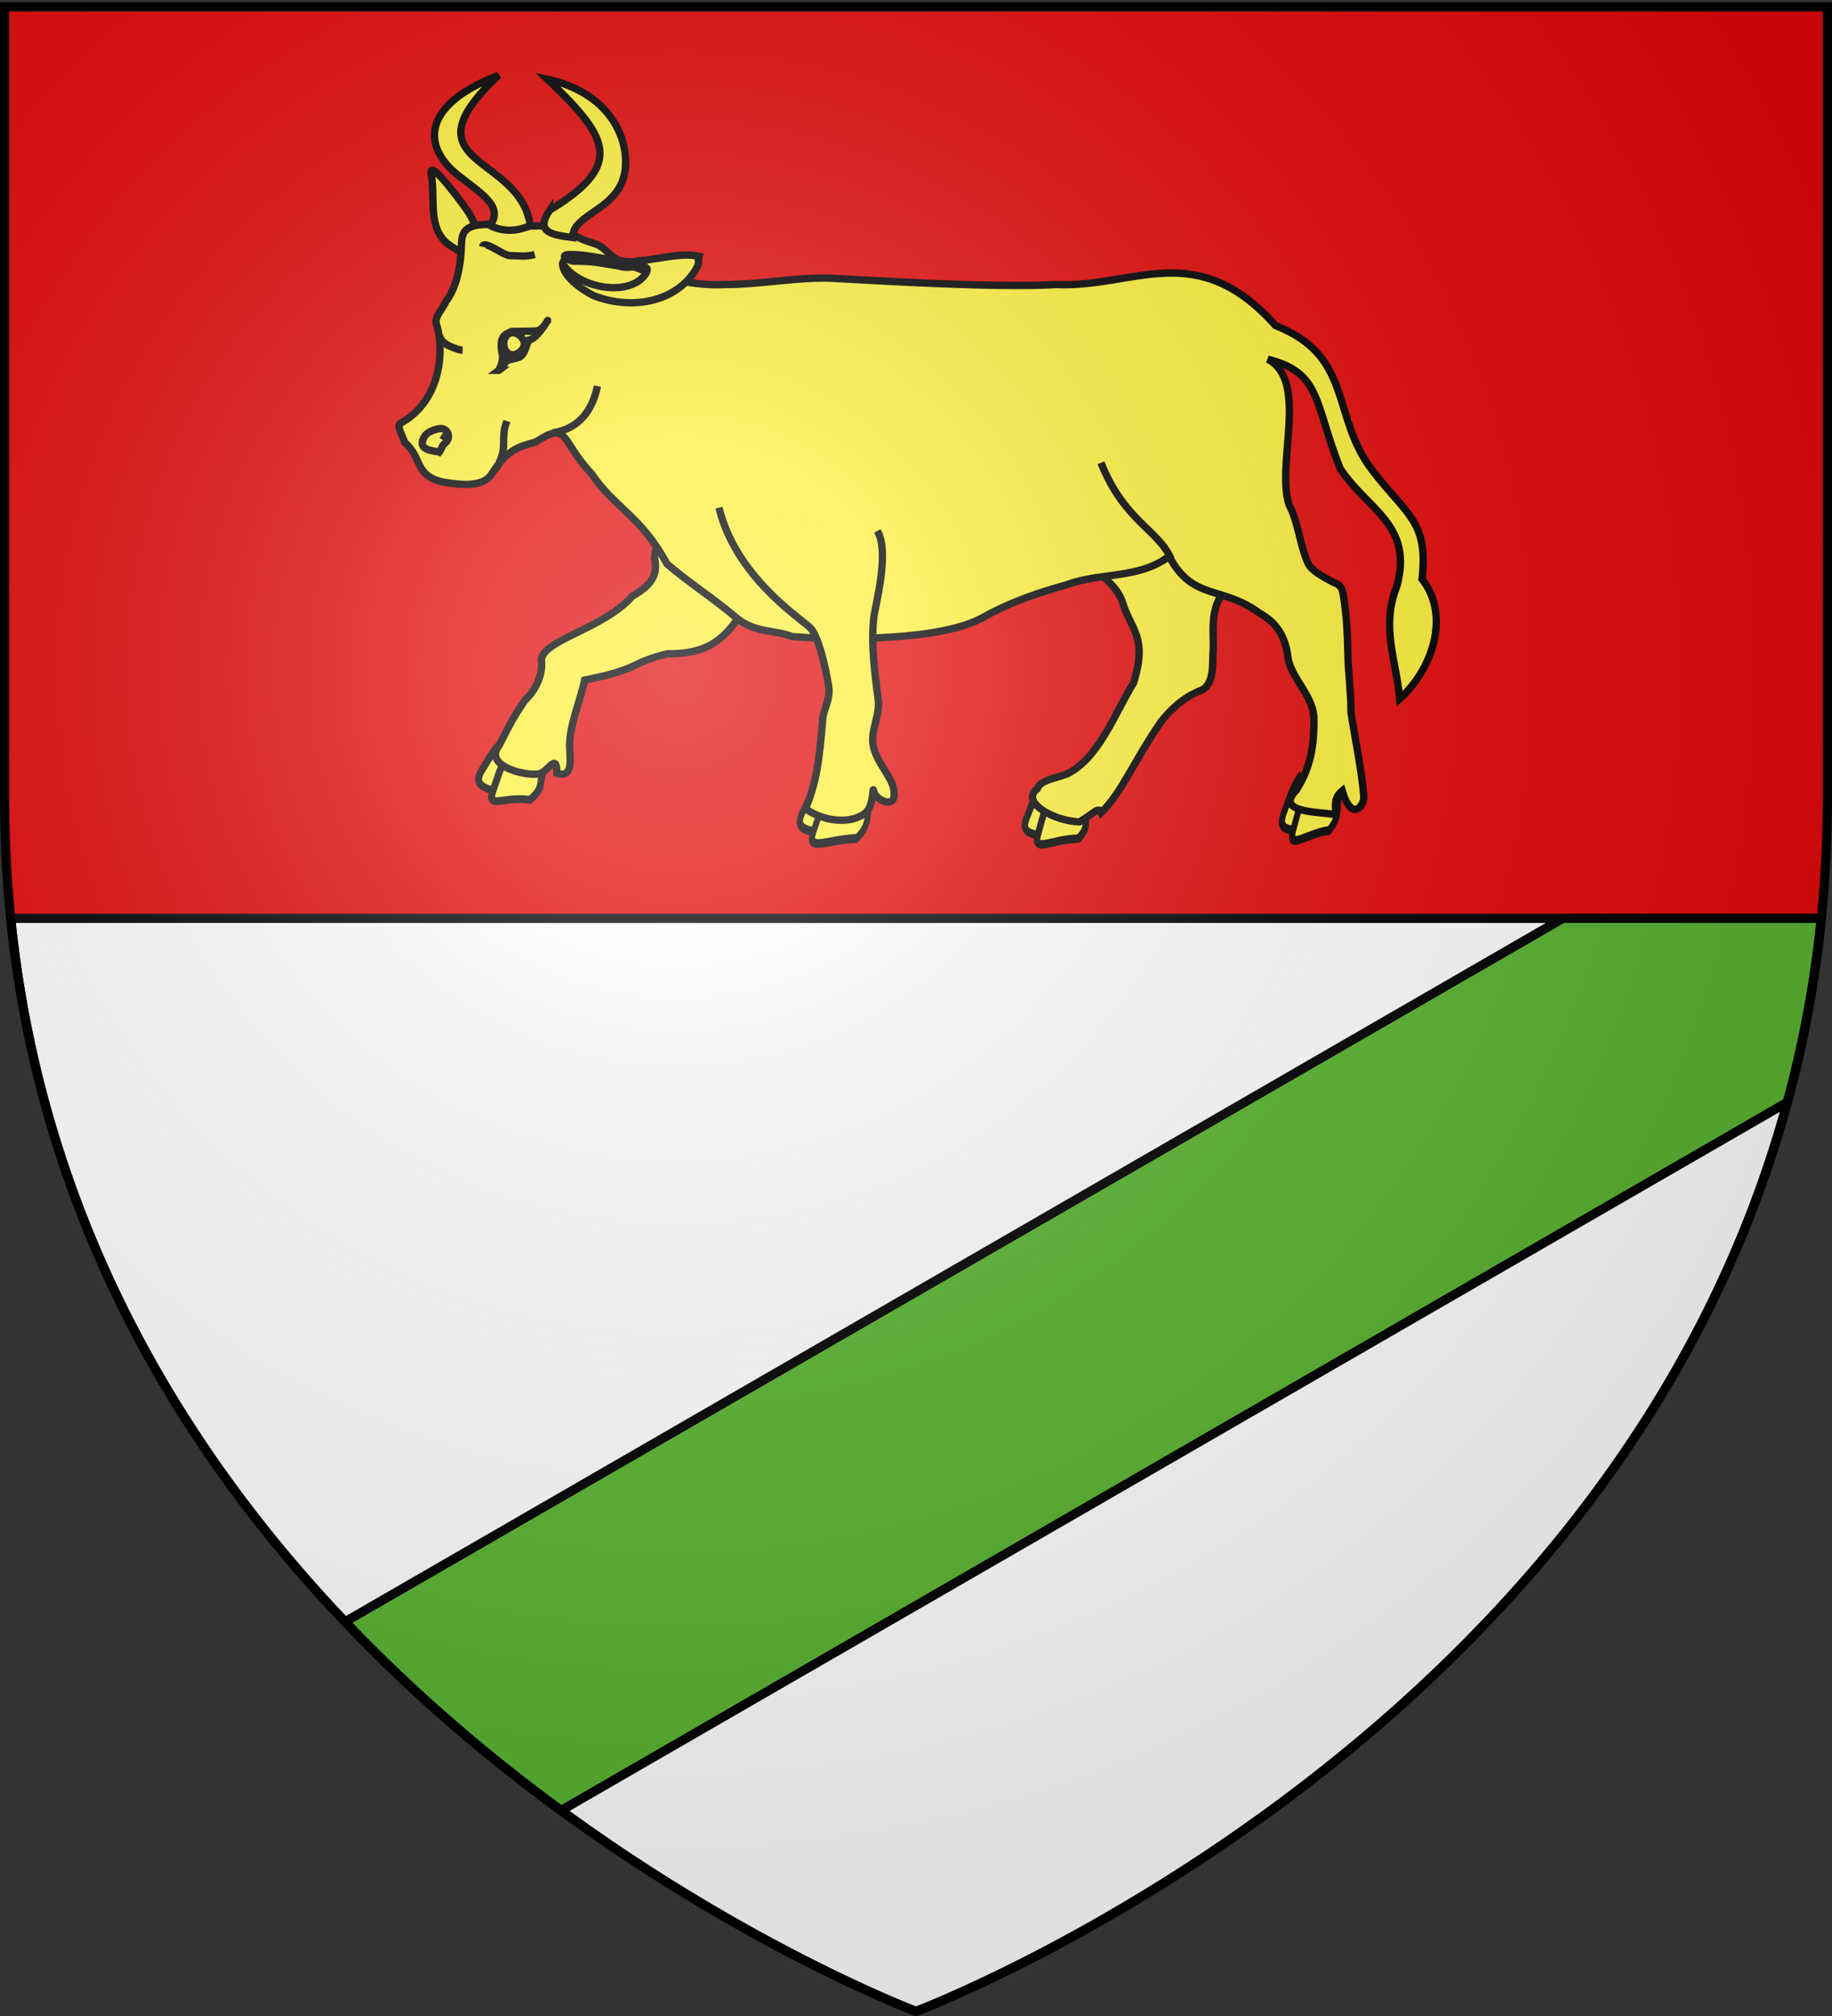
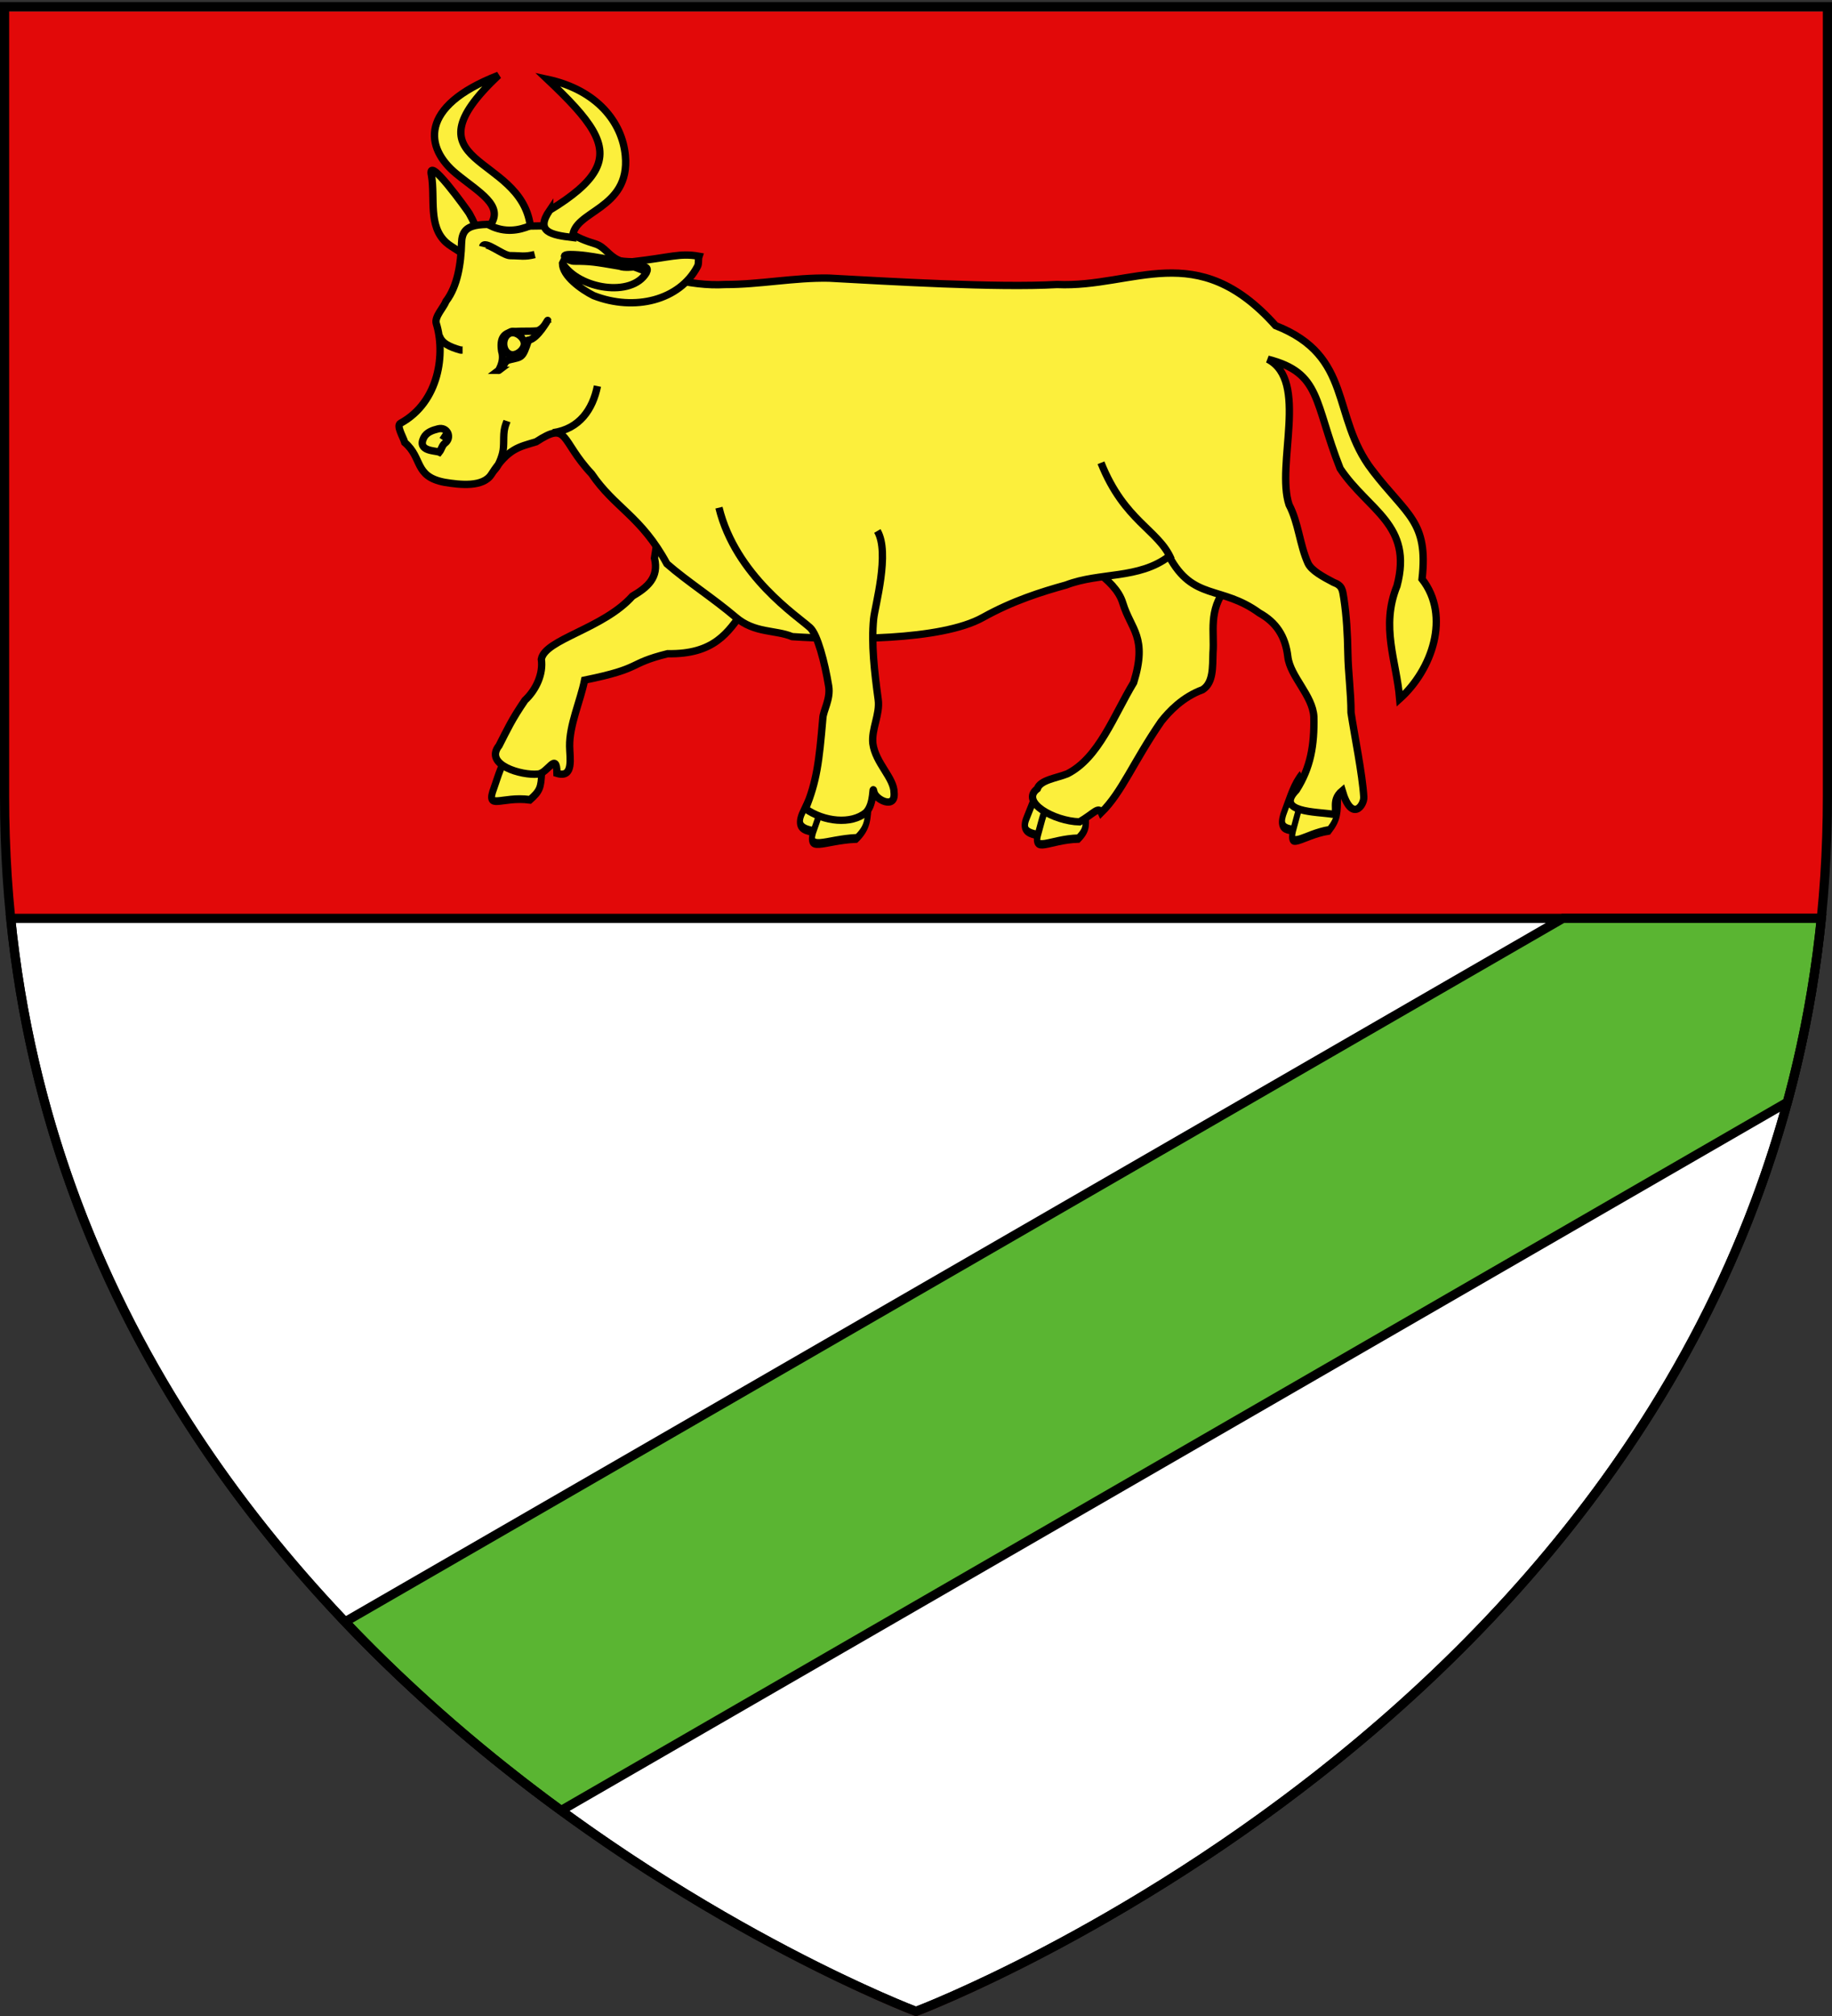
<svg xmlns="http://www.w3.org/2000/svg" xmlns:xlink="http://www.w3.org/1999/xlink" width="600" height="660" version="1.0">
  <rect width="100%" height="100%" fill="#333333" stroke="none" />
  <desc>Flag of Canton of Valais (Wallis)</desc>
  <defs>
    <radialGradient xlink:href="#a" id="d" cx="221.445" cy="226.331" r="300" fx="221.445" fy="226.331" gradientTransform="matrix(1.353 0 0 1.349 -77.63 -85.747)" gradientUnits="userSpaceOnUse" />
    <linearGradient id="a">
      <stop offset="0" style="stop-color:white;stop-opacity:.314" />
      <stop offset=".19" style="stop-color:white;stop-opacity:.251" />
      <stop offset=".6" style="stop-color:#6b6b6b;stop-opacity:.125" />
      <stop offset="1" style="stop-color:black;stop-opacity:.125" />
    </linearGradient>
  </defs>
  <g style="opacity:1;display:inline">
    <path d="M300 660.087s298.5-112.32 298.5-397.772V3.764H1.5v258.551C1.5 547.767 300 660.087 300 660.087" style="fill:#e20909;fill-opacity:1;fill-rule:evenodd;stroke:none;stroke-width:1px;stroke-linecap:butt;stroke-linejoin:miter;stroke-opacity:1" />
    <path d="M3.5 300.656C29.472 556.716 300 658.5 300 658.5s270.528-101.784 296.5-357.844z" style="fill:#fff;fill-opacity:1;fill-rule:evenodd;stroke:#000;stroke-width:3;stroke-linecap:butt;stroke-linejoin:miter;stroke-miterlimit:4;stroke-dasharray:none;stroke-opacity:1;display:inline" />
    <path d="M511.875 300.656 113.031 530.938c23.105 24.272 47.482 44.78 70.75 61.78l401.594-231.874c5.175-19.037 8.984-39.084 11.125-60.188z" style="fill:#5ab532;fill-opacity:1;fill-rule:evenodd;stroke:#000;stroke-width:3;stroke-linecap:butt;stroke-linejoin:miter;stroke-miterlimit:4;stroke-dasharray:none;stroke-opacity:1;display:inline" />
    <g style="opacity:1;display:inline">
      <g style="fill:#fcef3c;fill-opacity:1;stroke:#000;stroke-width:4.036;stroke-miterlimit:4;stroke-dasharray:none;stroke-opacity:1;display:inline">
        <g style="fill:#fcef3c;fill-opacity:1;stroke:#000;stroke-width:4.036;stroke-miterlimit:4;stroke-dasharray:none;stroke-opacity:1">
          <g style="fill:#fcef3c;fill-opacity:1;stroke:#000;stroke-width:3.461;stroke-miterlimit:4;stroke-dasharray:none;stroke-opacity:1">
-             <path d="M774.097 562.09c-4.669 4.748-5.584 9.856-7.735 15.919-4.086 10.757 6.69 7.582 24.916 6.852 5.796-4.732 4.52-10.964 4.108-17.539" style="fill:#fcef3c;fill-opacity:1;fill-rule:evenodd;stroke:#000;stroke-width:3.461;stroke-linecap:butt;stroke-linejoin:miter;stroke-miterlimit:4;stroke-dasharray:none;stroke-opacity:1" transform="matrix(.63 .199 -.177 .708 -222.434 -309.978)" />
            <path d="M777.525 568.12c-2.892 5.12-2.75 10.288-3.424 16.51-1.411 11.064 4.475 2.391 18.783.16 3.787-5.198 3.827-6.689 2.386-13.21" style="fill:#fcef3c;fill-opacity:1;fill-rule:evenodd;stroke:#000;stroke-width:3.461;stroke-linecap:butt;stroke-linejoin:miter;stroke-miterlimit:4;stroke-dasharray:none;stroke-opacity:1" transform="matrix(.63 .199 -.177 .708 -222.434 -309.978)" />
          </g>
          <path d="M860.723 405.679c-4.317 7.876-5.415 17.31-6.814 26.147 2.591 10.687-3.882 16.067-12.156 20.928-16.043 17.972-48.151 23.677-50.119 34.685 1.129 8.105-2.837 16.816-9.046 22.63-7.376 10.787-9.51 15.722-14.243 24.914-8.471 10.617 12.543 16.553 21.294 15.667 5.58-.233 10.383-12.931 10.607-.393 9.417 2.848 7.016-8.693 6.965-14.88-.167-11.774 5.888-24.858 8.232-36.432 32.632-6.637 23.012-8.873 45.688-14.533 25.741.492 33.292-11.851 41.616-23.383 7.29-4.766 12.432-7.552 18.51-13.589" style="fill:#fcef3c;fill-opacity:1;fill-rule:evenodd;stroke:#000;stroke-width:4.036;stroke-linecap:butt;stroke-linejoin:miter;stroke-miterlimit:4;stroke-dasharray:none;stroke-opacity:1" transform="matrix(.595 0 0 .595 -293.726 -74.213)" />
          <g style="fill:#fcef3c;fill-opacity:1;stroke:#000;stroke-width:3.748;stroke-miterlimit:4;stroke-dasharray:none;stroke-opacity:1">
            <path d="M1033.472 561.592c-5.037 3.662-6.642 8.208-9.534 13.446-5.383 9.254 5.095 7.932 22.13 9.949 6.083-3.483 5.817-9.38 6.406-15.466" style="fill:#fcef3c;fill-opacity:1;fill-rule:evenodd;stroke:#000;stroke-width:3.748;stroke-linecap:butt;stroke-linejoin:miter;stroke-miterlimit:4;stroke-dasharray:none;stroke-opacity:1" transform="matrix(.558 0 0 .736 -234.919 -155.998)" />
            <path d="M1038.127 567.5c-4.473 4.323-5.423 9.046-7.55 14.633-4.03 9.91 6.16 3.199 23.313 2.838 5.533-4.29 4.44-6.143 4.168-12.25" style="fill:#fcef3c;fill-opacity:1;fill-rule:evenodd;stroke:#000;stroke-width:3.748;stroke-linecap:butt;stroke-linejoin:miter;stroke-miterlimit:4;stroke-dasharray:none;stroke-opacity:1" transform="matrix(.558 0 0 .736 -234.919 -155.998)" />
          </g>
          <path d="M1081.108 428.487c6.079.574 11.435 6.89 16.316 10.784 6.019 4.699 12.068 10.064 14.253 17.228 4.545 14.9 13.753 18.601 6.005 43.773-10.986 18.181-19.156 41.433-36.511 50.22-5.886 2.365-14.924 3.365-16.536 8.217-9.66 7.327 9.26 17.899 23.253 18.227 7.912-4.634 10.4-8.661 11.978-5.126 11.463-11.29 17.574-27.781 32.987-50.143 4.249-5.375 11.694-13.39 22.761-17.464 6.01-3.805 5.46-12.525 5.72-20.321.924-11.054-2.832-23.31 7.401-35.847 3.5-5.252 12.905-9.479 3.055-14.66" style="fill:#fcef3c;fill-opacity:1;fill-rule:evenodd;stroke:#000;stroke-width:4.036;stroke-linecap:butt;stroke-linejoin:miter;stroke-miterlimit:4;stroke-dasharray:none;stroke-opacity:1" transform="matrix(.595 0 0 .595 -293.726 -74.213)" />
          <g style="fill:#fcef3c;fill-opacity:1;stroke:#000;stroke-width:3.303;stroke-miterlimit:4;stroke-dasharray:none;stroke-opacity:1">
            <path d="M941.012 563.374c-5.198 3.515-6.854 7.879-9.838 12.907-5.555 8.883 5.257 7.614 22.836 9.55 6.276-3.343 6.002-9.005 6.609-14.846" style="fill:#fcef3c;fill-opacity:1;fill-rule:evenodd;stroke:#000;stroke-width:3.303;stroke-linecap:butt;stroke-linejoin:miter;stroke-miterlimit:4;stroke-dasharray:none;stroke-opacity:1" transform="matrix(.6 -.007 -.077 .881 -251.145 -235.976)" />
            <path d="M945.815 569.045c-4.616 4.15-5.595 8.684-7.79 14.047-4.159 9.511 5.781 4.298 23.481 3.951 5.71-4.118 5.157-7.124 4.875-12.986" style="fill:#fcef3c;fill-opacity:1;fill-rule:evenodd;stroke:#000;stroke-width:3.303;stroke-linecap:butt;stroke-linejoin:miter;stroke-miterlimit:4;stroke-dasharray:none;stroke-opacity:1" transform="matrix(.6 -.007 -.077 .881 -251.145 -235.976)" />
          </g>
          <g style="fill:#fcef3c;fill-opacity:1;stroke:#000;stroke-width:4.2;stroke-miterlimit:4;stroke-dasharray:none;stroke-opacity:1">
            <path d="M1181.228 559.143c-5.085 4.86-6.462 10.451-9.157 16.993-5.052 11.584 5.975 9.005 24.202 9.797 6.206-4.745 5.502-11.776 5.69-19.112" style="fill:#fcef3c;fill-opacity:1;fill-rule:evenodd;stroke:#000;stroke-width:4.2;stroke-linecap:butt;stroke-linejoin:miter;stroke-miterlimit:4;stroke-dasharray:none;stroke-opacity:1" transform="matrix(.473 .001 -.068 .691 -94.428 -134.022)" />
            <path d="M1186.592 565.767c-4.439 5.598-5.109 11.34-6.967 18.226-3.568 12.238 6.334 3.68 24.515 1.616 5.565-5.66 4.707-8.21 3.98-15.49" style="fill:#fcef3c;fill-opacity:1;fill-rule:evenodd;stroke:#000;stroke-width:4.2;stroke-linecap:butt;stroke-linejoin:miter;stroke-miterlimit:4;stroke-dasharray:none;stroke-opacity:1" transform="matrix(.473 .001 -.068 .691 -94.428 -134.022)" />
          </g>
          <path d="M751.958 268.444c-1.258-3.735-9.477-7.292-12.828-10.384-9.831-9.072-5.906-24.2-7.94-36.651-2.97-12.706 19.91 19.274 20.768 20.769 3.857 6.717 11.231 23.523 0 26.266z" style="fill:#fcef3c;fill-opacity:1;fill-rule:evenodd;stroke:#000;stroke-width:4.036;stroke-linecap:butt;stroke-linejoin:miter;stroke-miterlimit:4;stroke-dasharray:none;stroke-opacity:1" transform="matrix(.595 0 0 .595 -293.726 -74.213)" />
          <path d="M1248.911 383.357c19.131 25.056 31.08 27.986 27.5 59.993 15.902 20.321 5.465 49.964-12.307 65.896-1.77-20.909-10.596-39.633-1.492-62.132 8.986-33.772-15.798-41.372-31.282-64.573-14.495-36.684-10.29-52.656-39.835-60.176 22.834 11.885 4.351 57.928 11.711 80.103 5.2 9.8 5.847 21.987 10.394 32.081 1.877 4.168 8.419 7.614 14.048 10.586 4.875 1.833 4.923 3.936 5.712 8.803 1.489 9.795 2.044 19.922 2.216 30.123.188 11.152 1.75 21.78 1.738 32.766 1.835 12.227 6.28 33.933 7.022 46.39.284 4.762-6.683 14.254-11.878-3.4-6.858 5.761-1.235 11.996-5.377 12.901-8.59-1.368-31.85-1.005-19.883-13.233 7.883-12.349 9.99-24.759 9.657-40.379-.61-11.688-13.033-22.158-14.314-32.989-1.35-11.417-6.461-18.99-15.695-24.117-21.037-15.308-36.484-6.547-49.668-31.172-16.775 12.743-38.01 8.623-56.654 15.764-13.678 3.792-29.409 8.724-45.85 17.88-23.21 12.926-77.441 12.423-104.958 10.549-9.417-3.88-20.64-1.777-31.055-10.637-12.527-10.657-26.799-19.726-37.917-29.448-14.176-26.268-28.733-30.705-41.44-49.507-17.497-18.636-12.532-29.275-30.56-17.602-9.408 2.864-15.405 3.531-24.623 17.934-4.563 7.13-17.103 5.775-25.68 4.354-16.945-3.162-11.967-13.4-21.973-21.875-.923-3.196-4.788-9.298-2.383-10.611 21.62-11.806 24.719-38.825 19.734-54.84-1.159-3.723 4.02-8.791 5.354-12.316 6.357-8.32 8.223-20.732 8.544-32.034.328-11.547 9.075-10.657 30.541-9.834 9.02 1.659 20.883-1.746 28.257 3.53 4.7 3.363 9.592 5.182 14.55 6.68 5.572 1.682 7.256 6.318 12.814 8.923 17.206 8.067 39.431 14.695 58.899 13.535 19.03.038 38.089-3.885 57.093-3.52 33.103 1.782 92.423 5.403 125.572 3.52 42.567 1.932 76.756-26.154 120.337 22.6 42.969 16.876 30.4 49.711 53.131 79.484z" style="fill:#fcef3c;fill-opacity:1;fill-rule:evenodd;stroke:#000;stroke-width:4.036;stroke-linecap:butt;stroke-linejoin:miter;stroke-miterlimit:4;stroke-dasharray:none;stroke-opacity:1" transform="matrix(.595 0 0 .595 -293.726 -74.213)" />
          <path d="M785.555 248.897c-5.46-39.765-70.635-32.613-17.518-82.744-44.34 17.235-40.255 40.156-23.32 54.104 12.508 10.3 26.747 17.615 18.649 28.557 8.136 4.046 15.879 2.807 22.189.083zM796.242 240.4c12.874-7.856 20.896-14.708 24.788-21.41 8.497-14.633-2.696-28.551-26.054-50.635 27.245 5.852 41.148 23.585 42.89 41.958 2.85 30.064-29.101 30.2-28.982 45.112-12.058-1.452-20.749-3.178-12.642-15.026zM803.27 269.666c0 6.932 10.49 14.408 17.103 17.715 22.672 8.86 47.438 2.516 57.19-16.005.934-1.773.217-3.658.89-5.651-10.709-1.897-15.4.618-36.7 3.025-11.613-.116-22.59-3.97-34.207-3.97-6.986 0-.71 3.664 2.138 3.664 9.028-.01 11.338.404 25.044 2.75 5.312 2.124 17.87-2.753 14.66 3.664-8.01 13.6-37.04 9.075-46.118-5.192zM889.4 404.053c9.187 37.57 43.422 59.84 50.173 66.044 4.023 3.697 8.03 18.859 10.217 32.161 1.164 7.08-3.074 13.634-3.212 17.65-2.073 24.1-3.31 34.504-9.543 49.814 10.09 7.182 25.264 8.802 33.32 2.03 4.85-4.915 3.298-16.161 4.355-11.304.893 4.272 11.973 9.895 11.084.395-.045-8.196-10.16-16.11-11.679-26.973-.877-7.969 4.042-16.11 2.942-24.205-2.1-15.46-3.875-30.756-2.524-44.38.697-7.037 9.12-36.411 2.051-48.404M768.27 328.49c-.911.692 3.409-4.315 1.504-10.581-2.1-13.78 8.858-10.142 19.721-11.144 3.8-1.395 5.206-5.553 5.632-5.744-.03-.31-5.374 10.008-10.584 10.917-3.34 10.256-3.669 9.037-10.4 10.745-3.448.875-2.04 2.965-5.874 5.807z" style="fill:#fcef3c;fill-opacity:1;fill-rule:evenodd;stroke:#000;stroke-width:4.036;stroke-linecap:butt;stroke-linejoin:miter;stroke-miterlimit:4;stroke-dasharray:none;stroke-opacity:1" transform="matrix(.595 0 0 .595 -293.726 -74.213)" />
          <path d="M666.316 310.898c0 3.878-5.468 7.025-9.345 7.025a7.027 7.027 0 0 1-7.025-7.025 7.027 7.027 0 0 1 7.025-7.024c3.877 0 9.345 3.147 9.345 7.024z" style="fill:#fcef3c;fill-opacity:1;stroke:#000;stroke-width:5.194;stroke-miterlimit:4;stroke-dasharray:none;stroke-opacity:1" transform="matrix(.391 0 0 .545 -88.977 -56.903)" />
          <path d="M735.465 309.371c1.272 4.251 5.798 6.282 11.606 7.941.392.112.815 0 1.222 0M798.077 362.82c14.627-2.13 21.828-12.908 24.434-25.655M759.288 260.503c1.018-4.072 11.074 4.887 15.272 4.887 5.805 0 7.64.838 13.438-.61M764.786 383.895c2.134-.533 4.5-5.784 5.498-9.773 1.13-4.523.127-9.672 1.221-14.05.426-1.702.888-2.664 1.222-3.665M739.741 363.126l-2.443 3.665M735.465 373.51c-1.976-.889-12.348-.348-8.552-7.94 1.505-3.01 4.863-4.118 7.941-4.887 5.113-1.278 7.75 4.877 3.665 7.94-1.536 1.153-1.854 3.388-3.054 4.888zM1138.343 432.48c-6.817-16.212-25.764-20.754-38.662-53.114" style="fill:#fcef3c;fill-opacity:1;fill-rule:evenodd;stroke:#000;stroke-width:4.036;stroke-linecap:butt;stroke-linejoin:miter;stroke-miterlimit:4;stroke-dasharray:none;stroke-opacity:1" transform="matrix(.595 0 0 .595 -293.726 -74.213)" />
        </g>
      </g>
    </g>
  </g>
-   <path d="M300 658.5s298.5-112.32 298.5-397.772V2.176H1.5v258.552C1.5 546.18 300 658.5 300 658.5" style="opacity:1;fill:url(#d);fill-opacity:1;fill-rule:evenodd;stroke:none;stroke-width:1px;stroke-linecap:butt;stroke-linejoin:miter;stroke-opacity:1" />
  <path d="M300 658.5S1.5 546.18 1.5 260.728V2.176h597v258.552C598.5 546.18 300 658.5 300 658.5z" style="opacity:1;fill:none;fill-opacity:1;fill-rule:evenodd;stroke:#000;stroke-width:3;stroke-linecap:butt;stroke-linejoin:miter;stroke-miterlimit:4;stroke-dasharray:none;stroke-opacity:1" />
</svg>